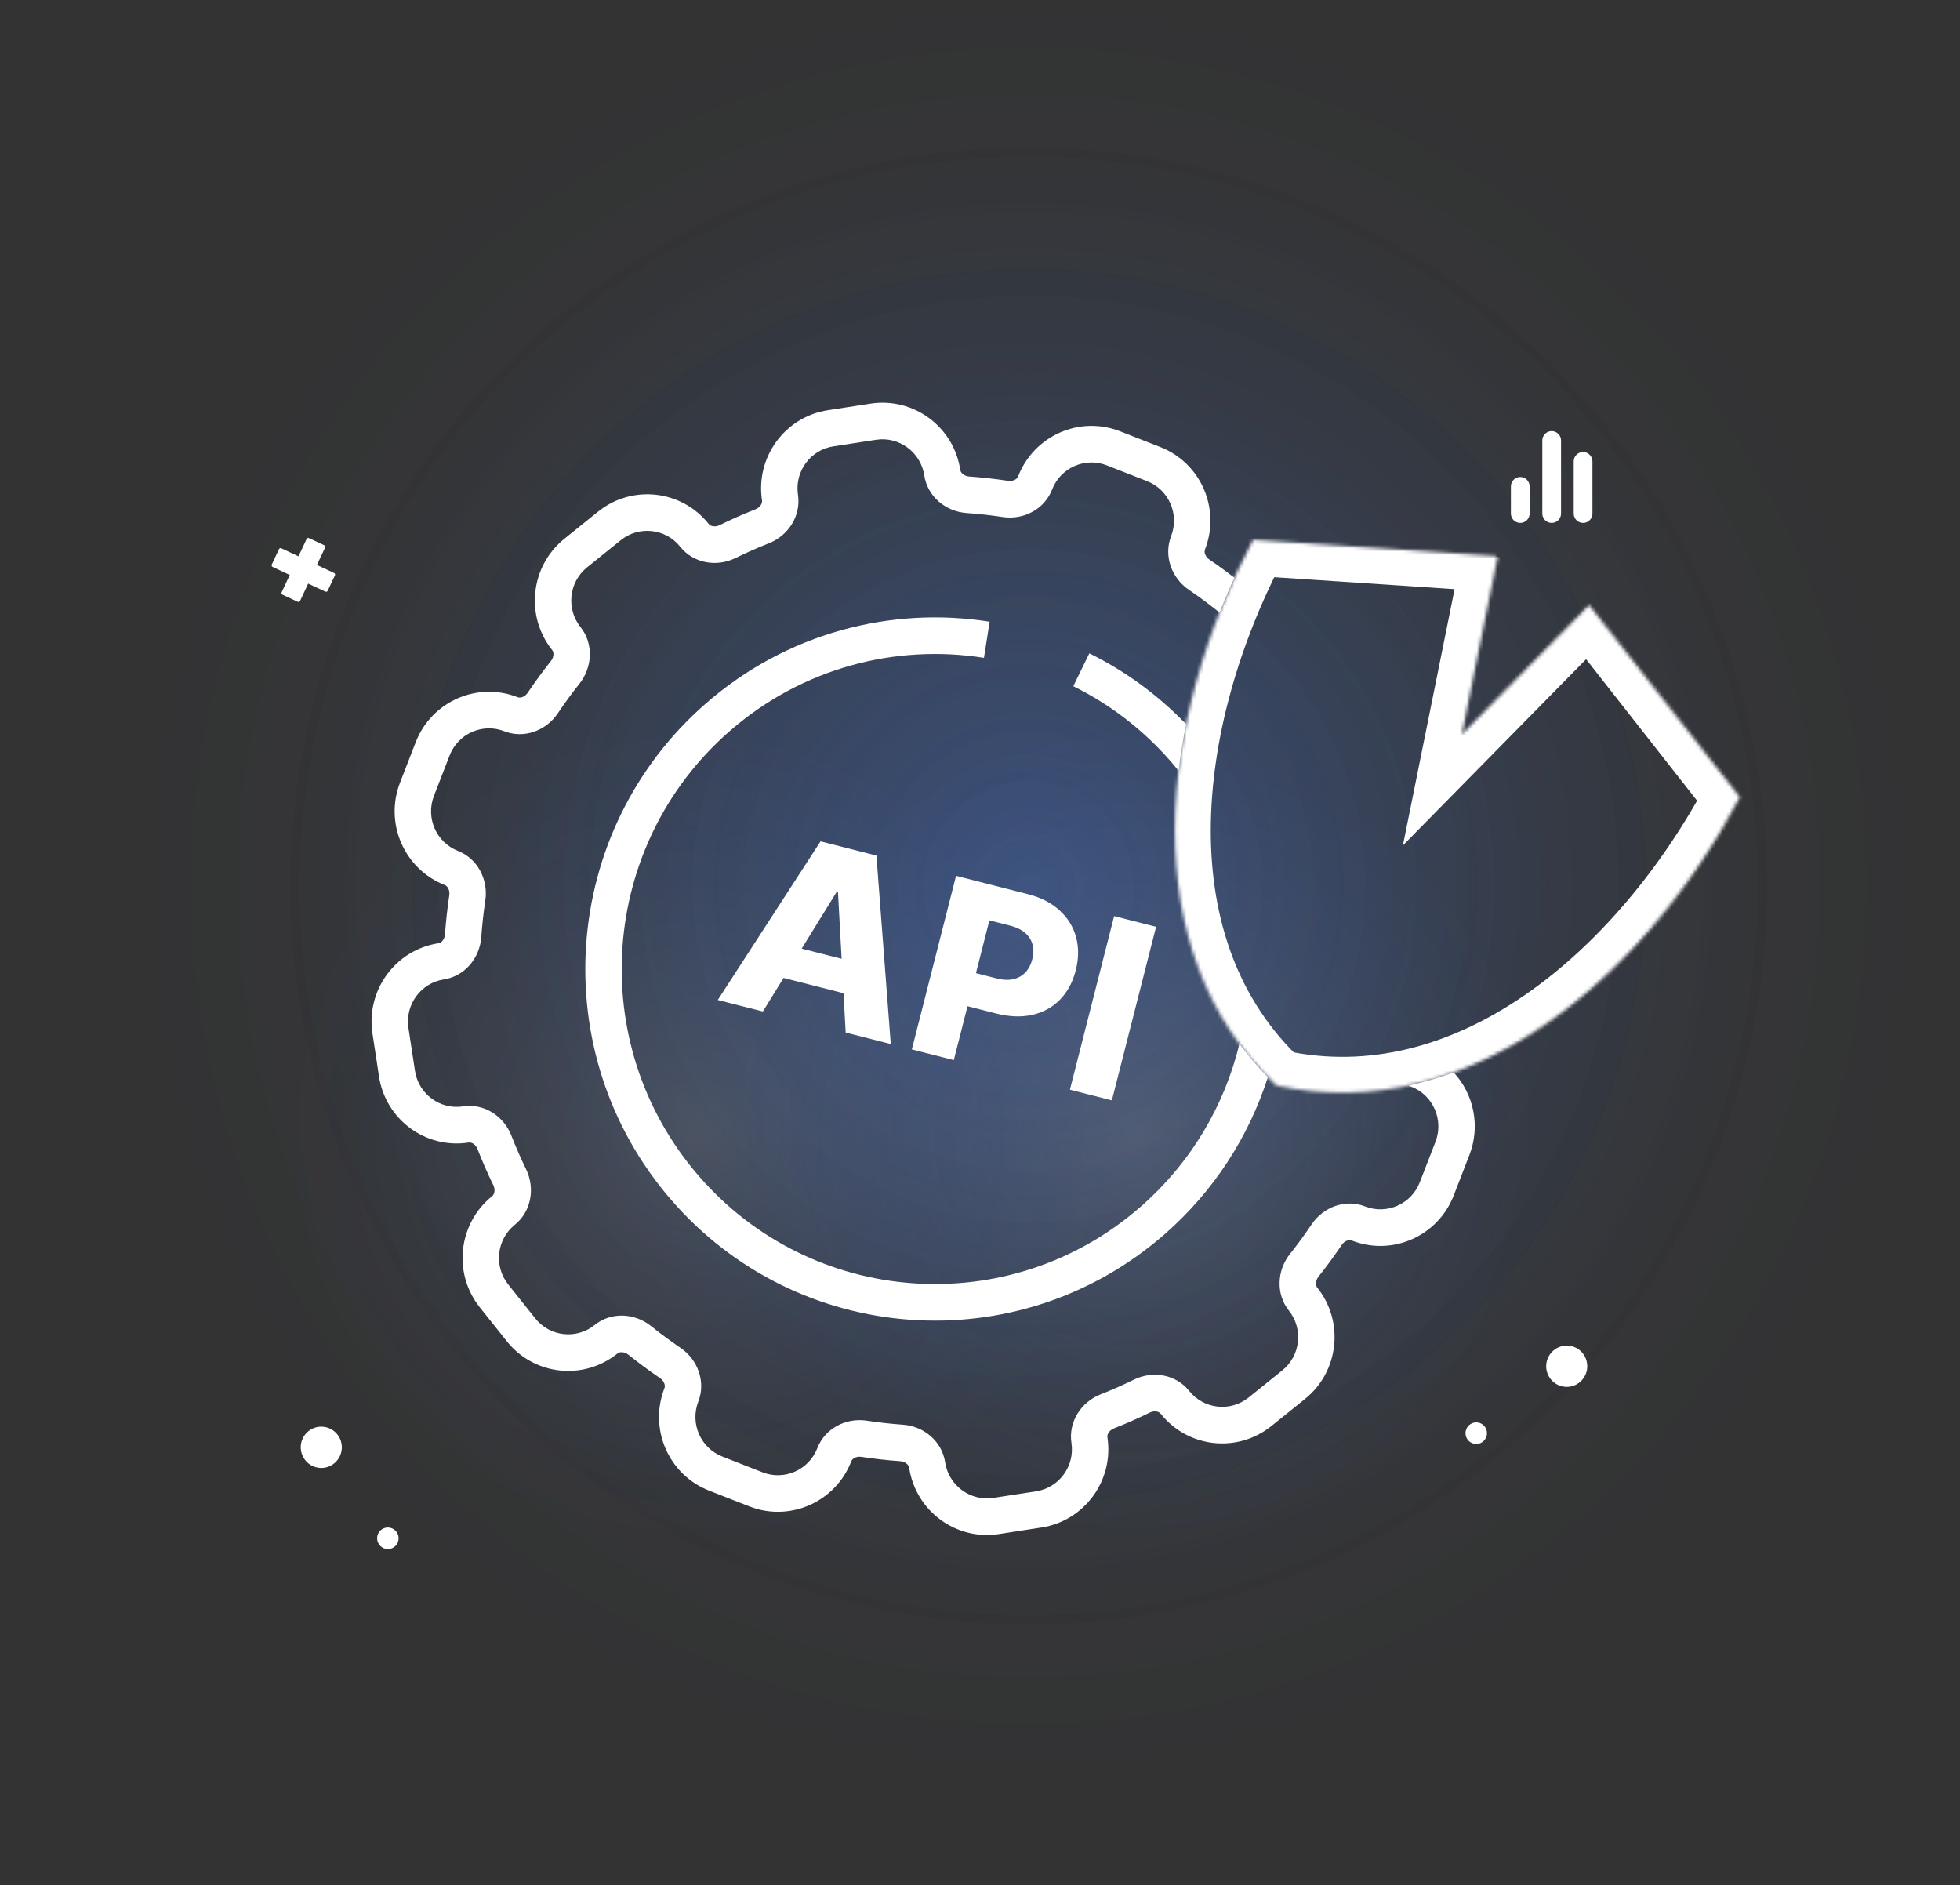
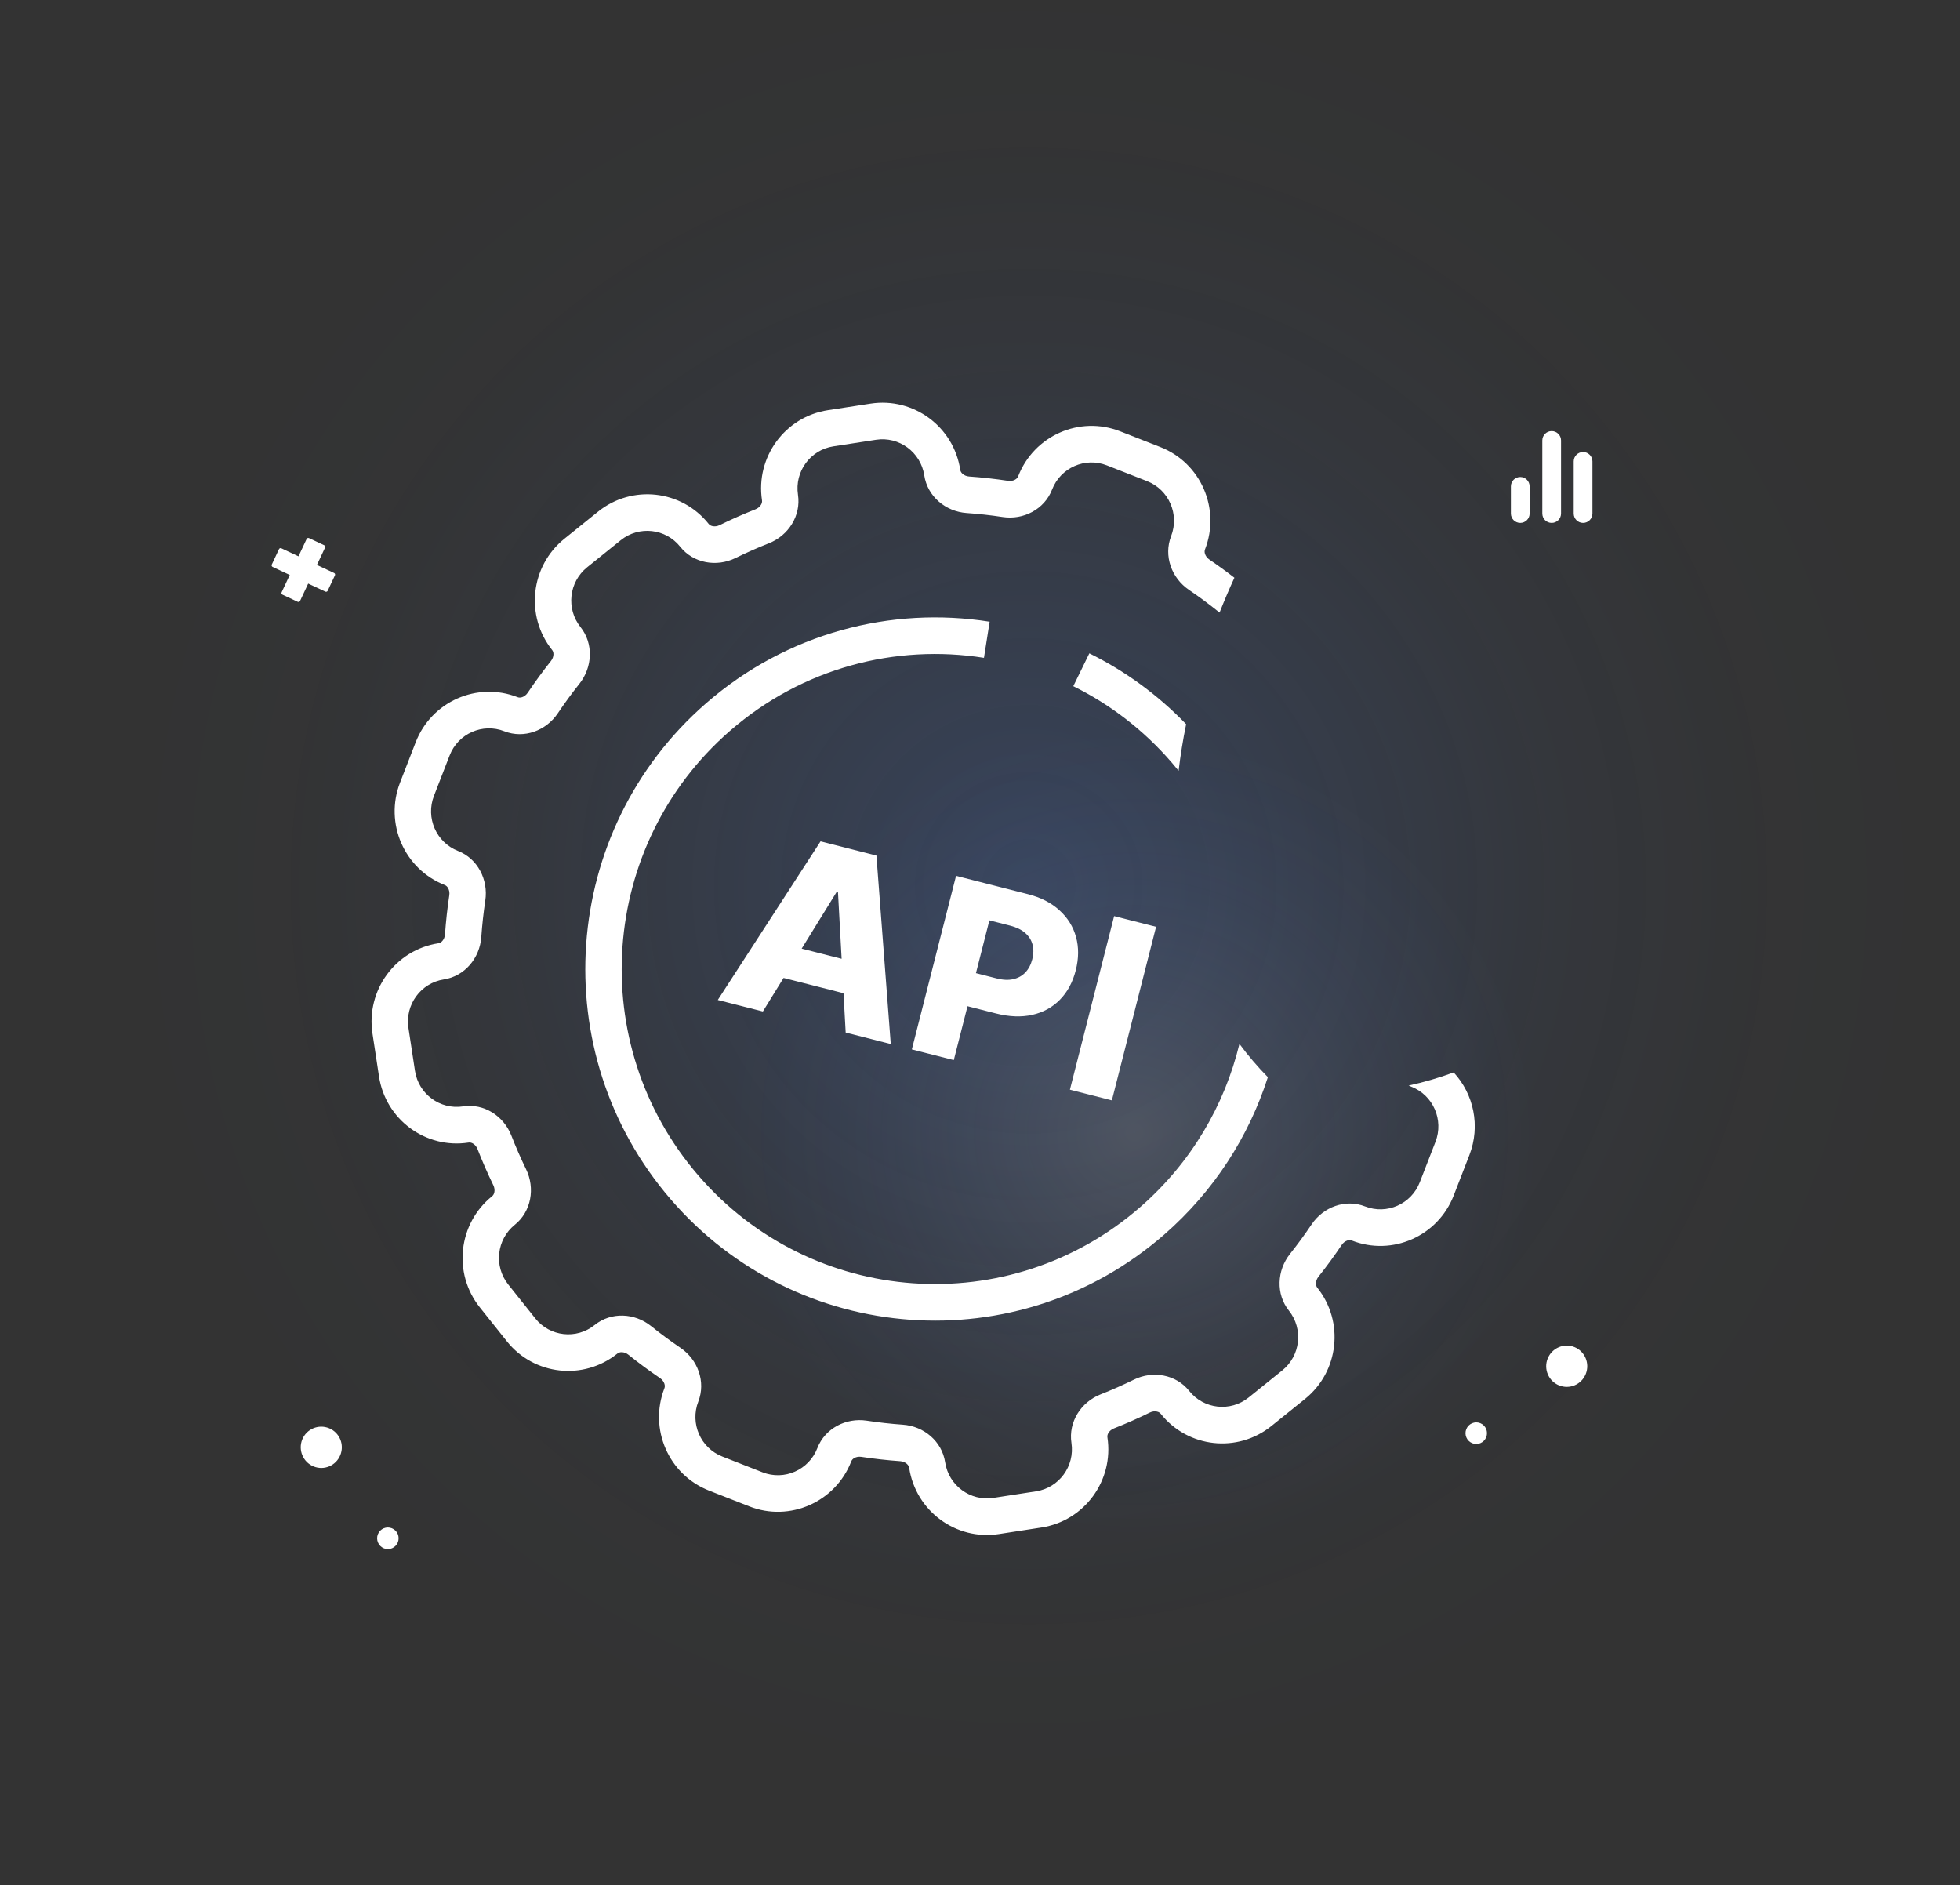
<svg xmlns="http://www.w3.org/2000/svg" width="574" height="552" viewBox="0 0 574 552" fill="none">
  <rect x="0" y="0" width="574" height="552" fill="#333333" stroke="none" />
  <g clip-path="url(#clip0_3889_81120)">
    <g style="mix-blend-mode:color-dodge">
-       <path d="M287 553.59C440.309 553.59 564.59 429.309 564.59 276C564.59 122.691 440.309 -1.59 287 -1.59C133.691 -1.59 9.41 122.691 9.41 276C9.41 429.309 133.691 553.59 287 553.59Z" fill="url(#paint0_radial_3889_81120)" fill-opacity="0.2" />
-     </g>
+       </g>
    <path d="M287 553.59C440.309 553.59 564.59 429.309 564.59 276C564.59 122.691 440.309 -1.59 287 -1.59C133.691 -1.59 9.41 122.691 9.41 276C9.41 429.309 133.691 553.59 287 553.59Z" fill="url(#paint1_radial_3889_81120)" fill-opacity="0.2" />
    <g style="mix-blend-mode:color-dodge" opacity="0.5">
-       <path d="M197.916 461.832C265.801 461.832 320.832 406.801 320.832 338.916C320.832 271.031 265.801 216 197.916 216C130.031 216 75 271.031 75 338.916C75 406.801 130.031 461.832 197.916 461.832Z" fill="url(#paint2_radial_3889_81120)" fill-opacity="0.2" />
-     </g>
+       </g>
    <g style="mix-blend-mode:color-dodge">
      <path d="M325.916 461.832C393.801 461.832 448.832 406.801 448.832 338.916C448.832 271.031 393.801 216 325.916 216C258.031 216 203 271.031 203 338.916C203 406.801 258.031 461.832 325.916 461.832Z" fill="url(#paint3_radial_3889_81120)" fill-opacity="0.2" />
    </g>
    <path fill-rule="evenodd" clip-rule="evenodd" d="M451.677 150.371C451.677 151.886 452.905 153.114 454.42 153.114C455.935 153.114 457.163 151.886 457.163 150.371L457.163 128.971C457.163 127.456 455.935 126.228 454.42 126.228C452.905 126.228 451.677 127.456 451.677 128.971L451.677 150.371ZM445.219 153.114C443.704 153.114 442.476 151.886 442.476 150.371L442.476 142.413C442.476 140.899 443.704 139.671 445.219 139.671C446.734 139.671 447.963 140.899 447.963 142.413L447.962 150.371C447.962 151.886 446.734 153.114 445.219 153.114ZM148.442 392.759L140.516 382.814C132.568 372.841 134.177 358.272 144.11 350.273C144.414 350.028 144.665 349.658 144.774 349.092C144.89 348.494 144.821 347.765 144.484 347.072C142.785 343.578 141.237 340.035 139.839 336.451C139.558 335.73 139.069 335.184 138.551 334.864C138.06 334.561 137.618 334.496 137.232 334.555C124.658 336.49 112.914 327.823 110.992 315.191L109.079 302.618C107.155 289.969 115.806 278.138 128.396 276.2C128.783 276.141 129.186 275.946 129.564 275.509C129.962 275.049 130.265 274.384 130.319 273.615C130.588 269.77 131.009 265.937 131.581 262.125C131.696 261.356 131.545 260.634 131.253 260.093C130.977 259.579 130.622 259.296 130.251 259.151C118.391 254.504 112.532 241.075 117.159 229.147L121.747 217.321C126.372 205.4 139.736 199.498 151.588 204.142C151.949 204.284 152.392 204.317 152.935 204.13C153.508 203.931 154.102 203.506 154.532 202.865C156.669 199.683 158.943 196.573 161.352 193.544C161.835 192.937 162.063 192.237 162.081 191.624C162.097 191.042 161.932 190.624 161.687 190.316C153.734 180.338 155.344 165.76 165.282 157.756L175.137 149.82C185.076 141.816 199.579 143.417 207.532 153.396C207.777 153.703 208.147 153.957 208.715 154.068C209.314 154.184 210.044 154.113 210.738 153.772C214.205 152.069 217.72 150.517 221.275 149.115C221.991 148.833 222.534 148.343 222.851 147.824C223.152 147.332 223.216 146.89 223.158 146.505C221.235 133.865 229.88 122.042 242.462 120.105L254.944 118.185C267.533 116.247 279.292 124.925 281.217 137.574C281.277 137.969 281.474 138.379 281.912 138.763C282.374 139.167 283.042 139.473 283.814 139.528C287.639 139.798 291.452 140.221 295.244 140.796C296.002 140.911 296.714 140.759 297.248 140.468C297.754 140.193 298.032 139.84 298.174 139.473C302.802 127.545 316.175 121.639 328.035 126.286L339.823 130.906C351.668 135.547 357.52 148.96 352.898 160.874C352.756 161.239 352.723 161.687 352.91 162.235C353.107 162.813 353.531 163.411 354.169 163.844C356.659 165.533 359.106 167.308 361.503 169.167C359.968 172.526 358.518 175.928 357.16 179.363C357.039 179.273 356.92 179.18 356.803 179.086C354.007 176.838 351.136 174.718 348.198 172.725C343.091 169.261 340.727 162.766 342.968 156.992C345.452 150.59 342.307 143.381 335.941 140.887L324.153 136.268C317.779 133.77 310.592 136.944 308.104 143.355C305.863 149.133 299.74 152.313 293.642 151.388C290.13 150.856 286.598 150.464 283.055 150.214C276.897 149.779 271.613 145.337 270.68 139.205C269.644 132.4 263.318 127.731 256.545 128.774L244.063 130.695C237.305 131.734 232.662 138.085 233.695 144.874C234.626 150.998 230.901 156.822 225.16 159.086C221.87 160.384 218.618 161.82 215.41 163.395C209.86 166.121 203.067 164.939 199.209 160.099C194.934 154.735 187.139 153.874 181.797 158.176L171.942 166.113C166.6 170.415 165.735 178.25 170.01 183.614C173.867 188.454 173.533 195.377 169.676 200.227C167.446 203.03 165.343 205.907 163.365 208.851C159.915 213.99 153.448 216.374 147.706 214.124C141.34 211.629 134.162 214.799 131.678 221.202L127.09 233.028C124.6 239.445 127.753 246.67 134.133 249.17C139.883 251.423 143.042 257.576 142.121 263.712C141.591 267.242 141.201 270.793 140.952 274.354C140.519 280.538 136.096 285.851 129.997 286.79C123.231 287.831 118.582 294.189 119.616 300.987L121.529 313.56C122.562 320.348 128.873 325.006 135.63 323.966C141.725 323.028 147.514 326.765 149.763 332.531C151.057 335.847 152.49 339.127 154.062 342.361C156.769 347.928 155.586 354.751 150.77 358.629C145.434 362.927 144.569 370.753 148.839 376.111L156.765 386.056C161.034 391.414 168.822 392.273 174.158 387.976C178.974 384.097 185.855 384.425 190.67 388.295C193.466 390.543 196.338 392.664 199.275 394.657C204.382 398.122 206.747 404.616 204.507 410.391C202.023 416.793 205.168 424.001 211.534 426.495L223.321 431.114C229.695 433.612 236.882 430.438 239.369 424.027C241.611 418.25 247.734 415.069 253.832 415.994C257.344 416.526 260.876 416.918 264.419 417.169C270.577 417.604 275.861 422.046 276.794 428.178C277.829 434.982 284.155 439.651 290.928 438.609L303.41 436.688C310.168 435.648 314.811 429.298 313.779 422.508C312.847 416.385 316.572 410.561 322.313 408.297C325.603 406.999 328.856 405.563 332.064 403.987C337.614 401.261 344.407 402.444 348.264 407.284C352.539 412.648 360.334 413.508 365.676 409.206L375.531 401.27C380.873 396.968 381.738 389.133 377.464 383.769C373.606 378.929 373.94 372.007 377.797 367.157C380.027 364.354 382.131 361.476 384.108 358.531C387.559 353.393 394.026 351.01 399.767 353.259C406.133 355.754 413.312 352.584 415.795 346.181L420.383 334.355C422.873 327.938 419.721 320.713 413.34 318.213C413.065 318.105 412.796 317.988 412.532 317.863C416.999 316.896 421.4 315.608 425.723 314.027C431.553 320.333 433.637 329.672 430.314 338.236L425.726 350.062C421.102 361.983 407.737 367.885 395.885 363.241C395.524 363.099 395.082 363.066 394.538 363.253C393.965 363.452 393.371 363.877 392.941 364.517C390.804 367.7 388.53 370.81 386.121 373.84C385.638 374.446 385.41 375.147 385.393 375.76C385.376 376.34 385.541 376.759 385.786 377.066C393.739 387.045 392.129 401.623 382.191 409.627L372.336 417.563C362.398 425.567 347.894 423.966 339.941 413.987C339.696 413.679 339.326 413.426 338.758 413.315C338.159 413.199 337.43 413.27 336.736 413.611C333.269 415.313 329.753 416.866 326.197 418.268C325.482 418.55 324.94 419.04 324.622 419.559C324.321 420.051 324.257 420.493 324.316 420.877C326.238 433.518 317.593 445.341 305.011 447.277L292.53 449.198C279.94 451.135 268.181 442.457 266.257 429.808C266.197 429.413 265.999 429.003 265.561 428.62C265.099 428.216 264.431 427.909 263.659 427.855C259.834 427.585 256.021 427.162 252.23 426.587C251.472 426.472 250.759 426.623 250.226 426.914C249.72 427.19 249.442 427.542 249.3 427.909C244.672 439.837 231.299 445.743 219.439 441.096L207.651 436.476C195.807 431.835 189.955 418.423 194.576 406.51C194.718 406.144 194.751 405.696 194.564 405.148C194.367 404.569 193.943 403.971 193.304 403.538C190.13 401.385 187.027 399.093 184.006 396.664C183.407 396.183 182.715 395.955 182.109 395.938C181.535 395.923 181.121 396.088 180.818 396.333C170.885 404.332 156.39 402.732 148.442 392.759ZM371.304 315.413C365.758 332.707 355.587 348.746 340.933 361.52C298.194 398.779 233.506 394.161 196.448 351.205C159.391 308.25 163.998 243.224 206.737 205.966C230.49 185.258 261.023 177.485 289.825 182.041L288.16 192.624C262.329 188.538 234.994 195.508 213.717 214.057C175.431 247.433 171.297 305.692 204.503 344.183C237.71 382.675 295.667 386.805 333.953 353.429C348.886 340.411 358.624 323.607 362.976 305.668C365.477 309.059 368.249 312.313 371.304 315.413ZM347.368 212.053C338.965 203.33 329.35 196.402 319.022 191.307L314.32 200.925C325.008 206.198 334.852 213.666 343.166 223.302C343.847 224.092 344.512 224.889 345.161 225.695C345.702 221.156 346.442 216.602 347.368 212.053ZM223.413 296.175L210.209 292.812L240.308 246.356L256.665 250.522L260.867 305.714L247.663 302.351L247.03 290.827L229.476 286.356L223.413 296.175ZM245.41 261.292L246.477 280.749L234.777 277.769L245.013 261.191L245.41 261.292ZM279.987 256.462L267.039 307.286L279.325 310.415L283.346 294.632L291.685 296.756C295.574 297.746 299.116 297.882 302.313 297.163C305.509 296.445 308.201 294.972 310.389 292.746C312.598 290.507 314.15 287.634 315.043 284.127C315.933 280.636 315.959 277.384 315.124 274.37C314.293 271.339 312.674 268.734 310.27 266.553C307.886 264.361 304.791 262.779 300.985 261.81L279.987 256.462ZM285.812 284.954L291.868 286.496C293.721 286.968 295.35 287.039 296.756 286.71C298.178 286.385 299.359 285.726 300.299 284.732C301.244 283.722 301.914 282.439 302.31 280.884C302.711 279.312 302.734 277.874 302.379 276.568C302.029 275.245 301.305 274.11 300.208 273.161C299.11 272.212 297.643 271.503 295.807 271.036L289.751 269.493L285.812 284.954ZM325.619 322.206L338.567 271.382L326.281 268.253L313.333 319.076L325.619 322.206ZM463.615 153.114C462.1 153.114 460.872 151.886 460.872 150.371L460.872 135.101C460.872 133.586 462.1 132.359 463.615 132.359C465.13 132.359 466.358 133.587 466.358 135.101L466.358 150.371C466.358 151.886 465.13 153.114 463.615 153.114ZM79.831 165.999L84.858 168.353L82.475 173.435C82.352 173.698 82.466 174.002 82.72 174.122L87.19 176.215C87.45 176.337 87.754 176.219 87.874 175.962L90.257 170.882L95.284 173.235C95.544 173.357 95.849 173.24 95.969 172.983L98.087 168.465C98.21 168.203 98.097 167.897 97.843 167.778L92.815 165.424L95.199 160.342C95.322 160.079 95.208 159.775 94.954 159.656L90.485 157.562C90.225 157.44 89.92 157.558 89.801 157.814L87.417 162.896L82.391 160.542C82.13 160.42 81.826 160.537 81.706 160.793L79.587 165.312C79.464 165.575 79.577 165.88 79.831 165.999ZM112.409 453.362C114.019 454.021 115.851 453.24 116.505 451.626C117.157 450.016 116.402 448.171 114.781 447.507C113.159 446.843 111.325 447.628 110.673 449.238C110.02 450.848 110.797 452.702 112.409 453.362ZM99.663 426.074C98.412 429.16 94.911 430.653 91.832 429.393C88.752 428.132 87.268 424.588 88.514 421.51C89.761 418.432 93.266 416.931 96.367 418.2C99.466 419.469 100.91 422.996 99.663 426.074ZM429.414 418.468C428.758 420.087 429.535 421.928 431.141 422.586C432.743 423.242 434.579 422.483 435.239 420.853C435.9 419.222 435.118 417.379 433.517 416.723C431.915 416.068 430.07 416.848 429.414 418.468ZM456.558 405.655C453.489 404.398 452.003 400.878 453.257 397.783C454.512 394.687 458.037 393.195 461.099 394.448C464.161 395.702 465.654 399.225 464.391 402.342C463.129 405.457 459.62 406.908 456.558 405.655Z" fill="white" />
    <mask id="path-6-inside-1_3889_81120" fill="white">
-       <path fill-rule="evenodd" clip-rule="evenodd" d="M438.603 163.012L428.105 215.064L465.389 177.169L509.536 233.434C481.573 286.341 430.167 330.26 373.786 317.838C331.667 278.2 338.999 210.986 366.962 158.079L438.223 162.811" />
-     </mask>
-     <path d="M428.105 215.064L435.583 222.421L410.85 247.558L417.822 212.99L428.105 215.064ZM465.389 177.169L457.912 169.812L466.278 161.308L473.642 170.694L465.389 177.169ZM509.536 233.434L517.789 226.958L521.992 232.315L518.81 238.335L509.536 233.434ZM373.786 317.838L371.529 328.082L368.703 327.46L366.597 325.477L373.786 317.838ZM366.962 158.079L357.688 153.177L360.868 147.161L367.657 147.612L366.962 158.079ZM448.886 165.086L438.388 217.137L417.822 212.99L428.32 160.938L448.886 165.086ZM420.628 207.706L457.912 169.812L472.867 184.526L435.583 222.421L420.628 207.706ZM473.642 170.694L517.789 226.958L501.283 239.909L457.136 183.645L473.642 170.694ZM518.81 238.335C504.21 265.959 483.326 291.592 458.25 308.786C433.07 326.051 403.198 335.06 371.529 328.082L376.043 307.594C400.755 313.038 424.777 306.298 446.386 291.482C468.098 276.595 486.898 253.815 500.261 228.532L518.81 238.335ZM366.597 325.477C342.946 303.219 333.535 273.453 333.603 242.911C333.672 212.498 343.088 180.801 357.688 153.177L376.237 162.981C362.873 188.265 354.643 216.628 354.584 242.958C354.525 269.159 362.507 292.818 380.975 310.199L366.597 325.477ZM367.657 147.612L438.918 152.344L437.528 173.278L366.267 168.546L367.657 147.612Z" fill="white" mask="url(#path-6-inside-1_3889_81120)" />
+       </mask>
  </g>
  <defs>
    <radialGradient id="paint0_radial_3889_81120" cx="0" cy="0" r="1" gradientUnits="userSpaceOnUse" gradientTransform="translate(301.328 259.434) rotate(40.062) scale(268.515)">
      <stop stop-color="#4A85FB" />
      <stop offset="0.589" stop-color="#4A85FB" stop-opacity="0.21" />
      <stop offset="0.818" stop-color="#4A85FB" stop-opacity="0.04" />
      <stop offset="1" stop-color="#4A85FB" stop-opacity="0" />
    </radialGradient>
    <radialGradient id="paint1_radial_3889_81120" cx="0" cy="0" r="1" gradientUnits="userSpaceOnUse" gradientTransform="translate(301.328 259.434) rotate(40.062) scale(268.515)">
      <stop stop-color="#4A85FB" />
      <stop offset="0.589" stop-color="#4A85FB" stop-opacity="0.21" />
      <stop offset="0.818" stop-color="#4A85FB" stop-opacity="0.04" />
      <stop offset="1" stop-color="#4A85FB" stop-opacity="0" />
    </radialGradient>
    <radialGradient id="paint2_radial_3889_81120" cx="0" cy="0" r="1" gradientUnits="userSpaceOnUse" gradientTransform="translate(204.26 331.581) rotate(40.062) scale(118.898)">
      <stop stop-color="white" />
      <stop offset="1" stop-color="#4A85FB" stop-opacity="0" />
    </radialGradient>
    <radialGradient id="paint3_radial_3889_81120" cx="0" cy="0" r="1" gradientUnits="userSpaceOnUse" gradientTransform="translate(332.26 331.581) rotate(40.062) scale(118.898)">
      <stop stop-color="white" stop-opacity="0.6" />
      <stop offset="1" stop-color="#4A85FB" stop-opacity="0" />
    </radialGradient>
    <clipPath id="clip0_3889_81120">
      <rect width="574" height="552" fill="white" />
    </clipPath>
  </defs>
</svg>